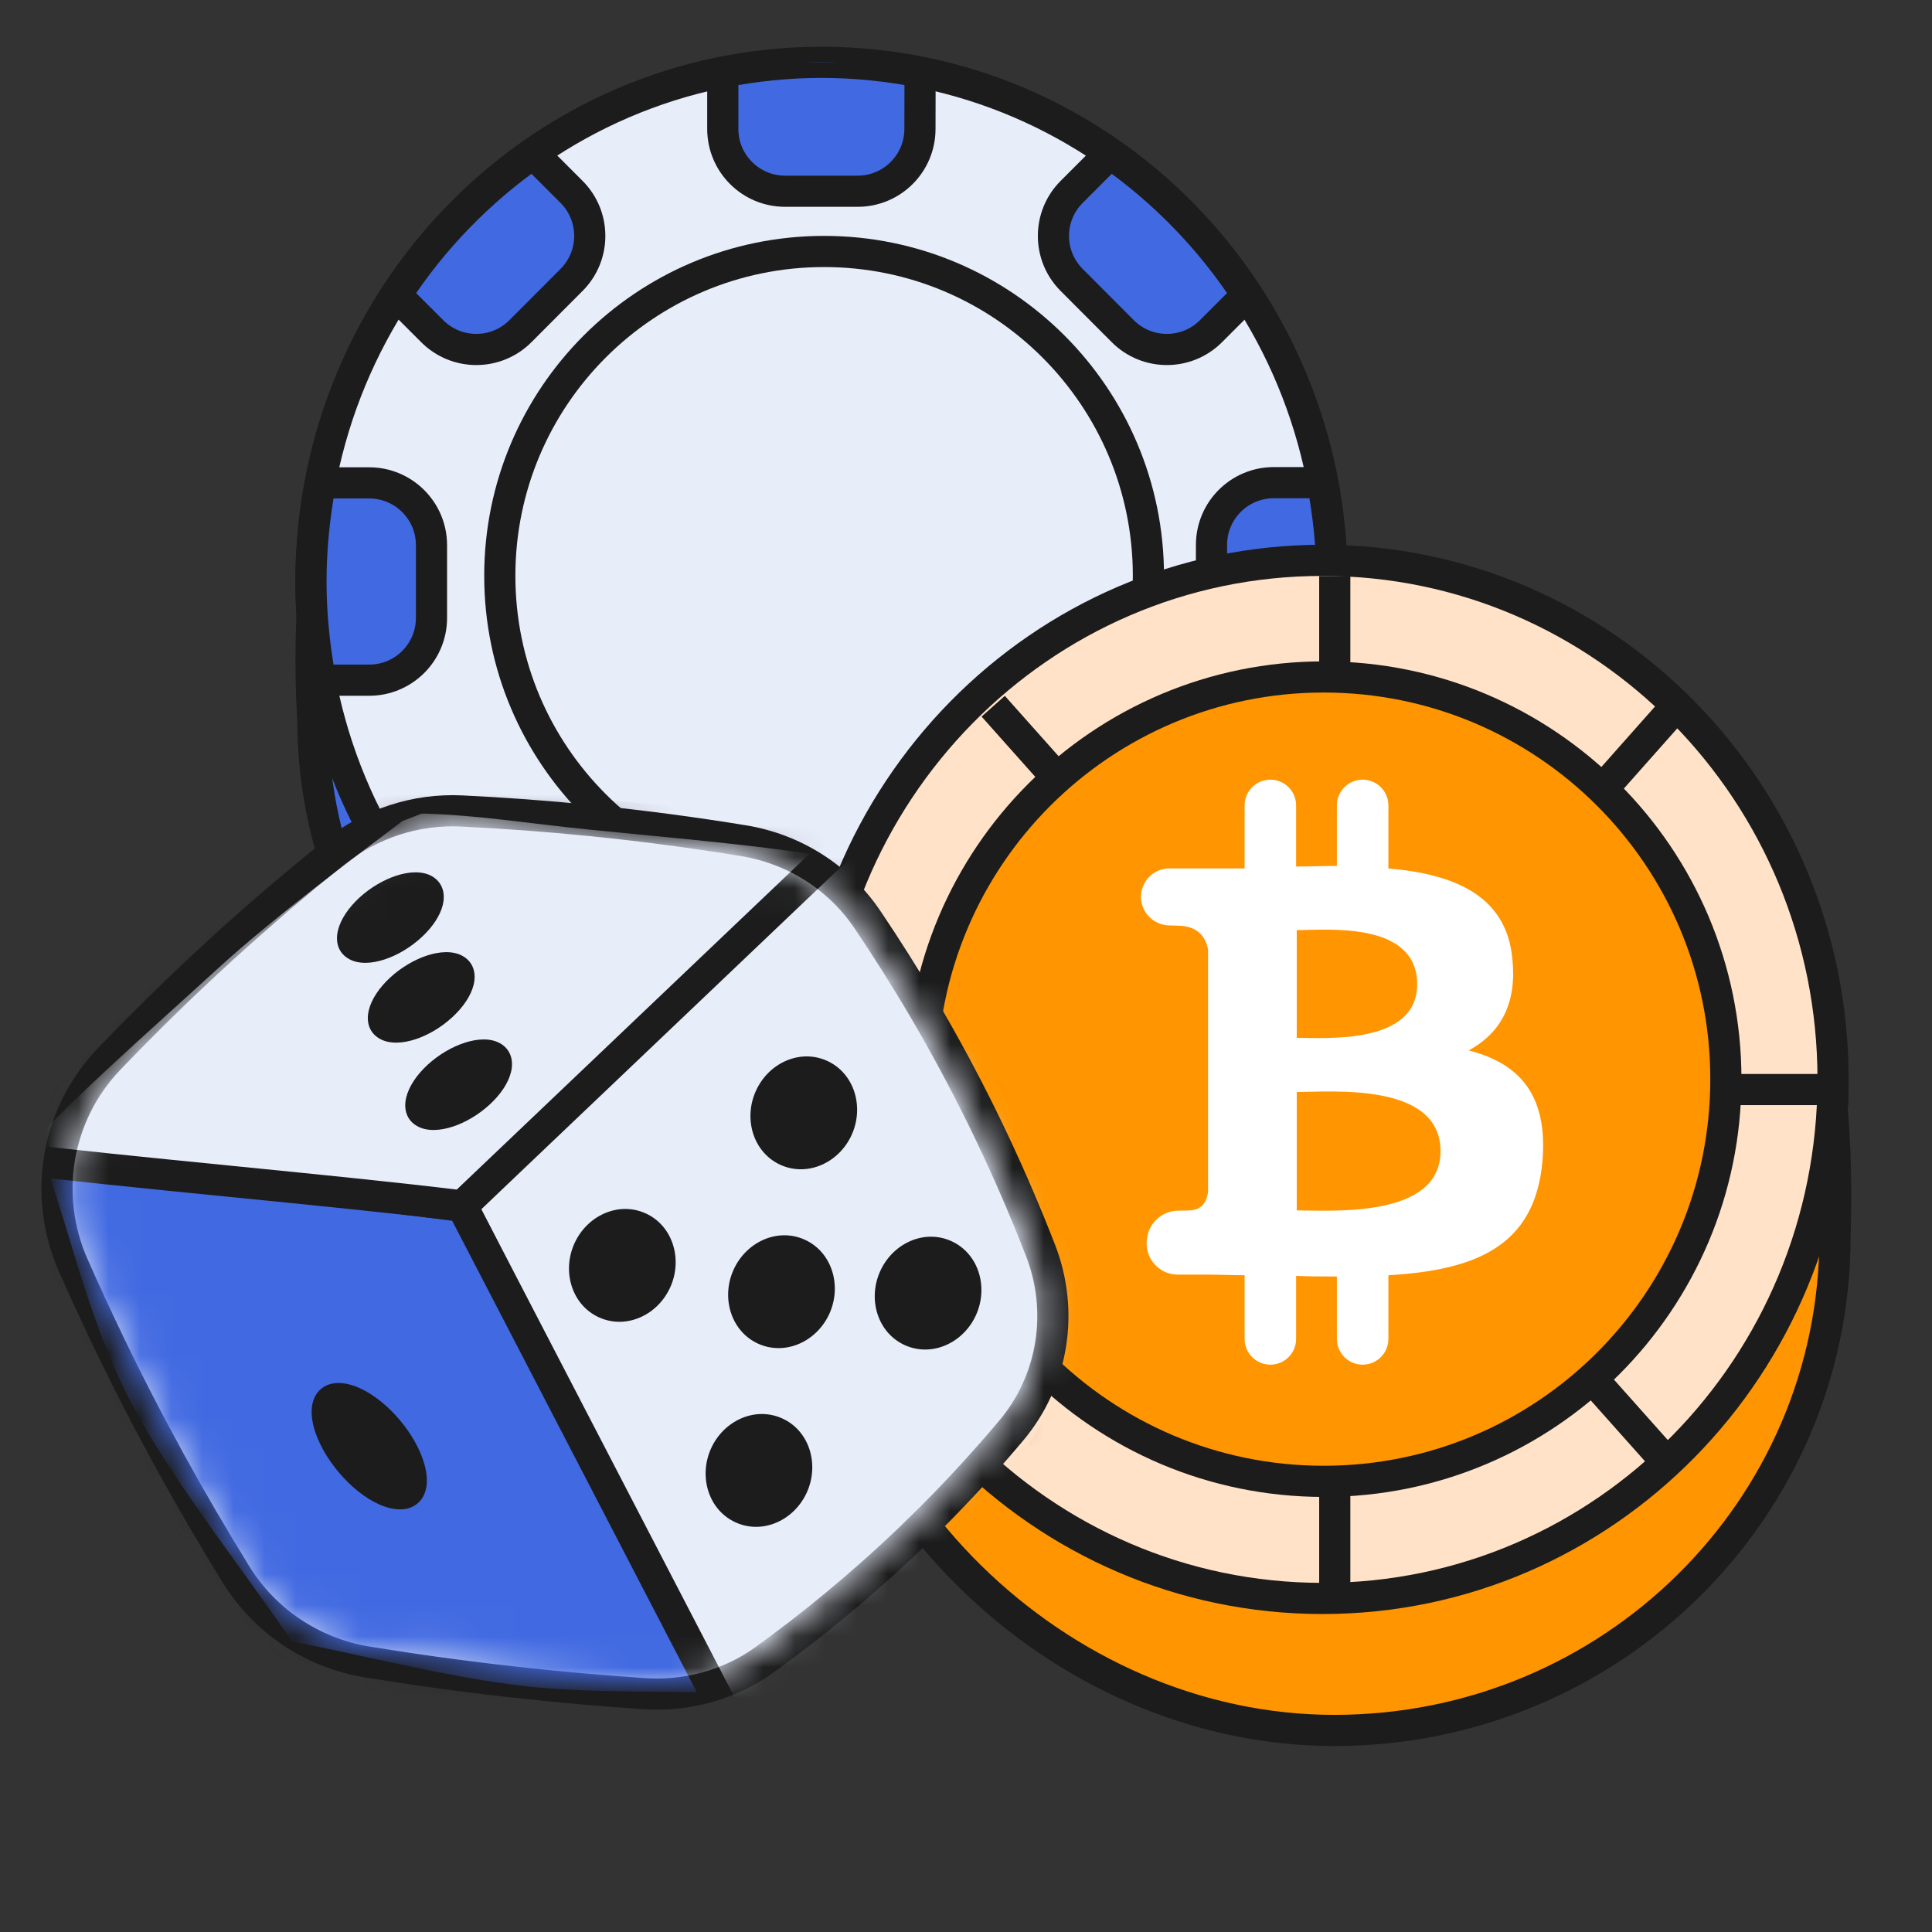
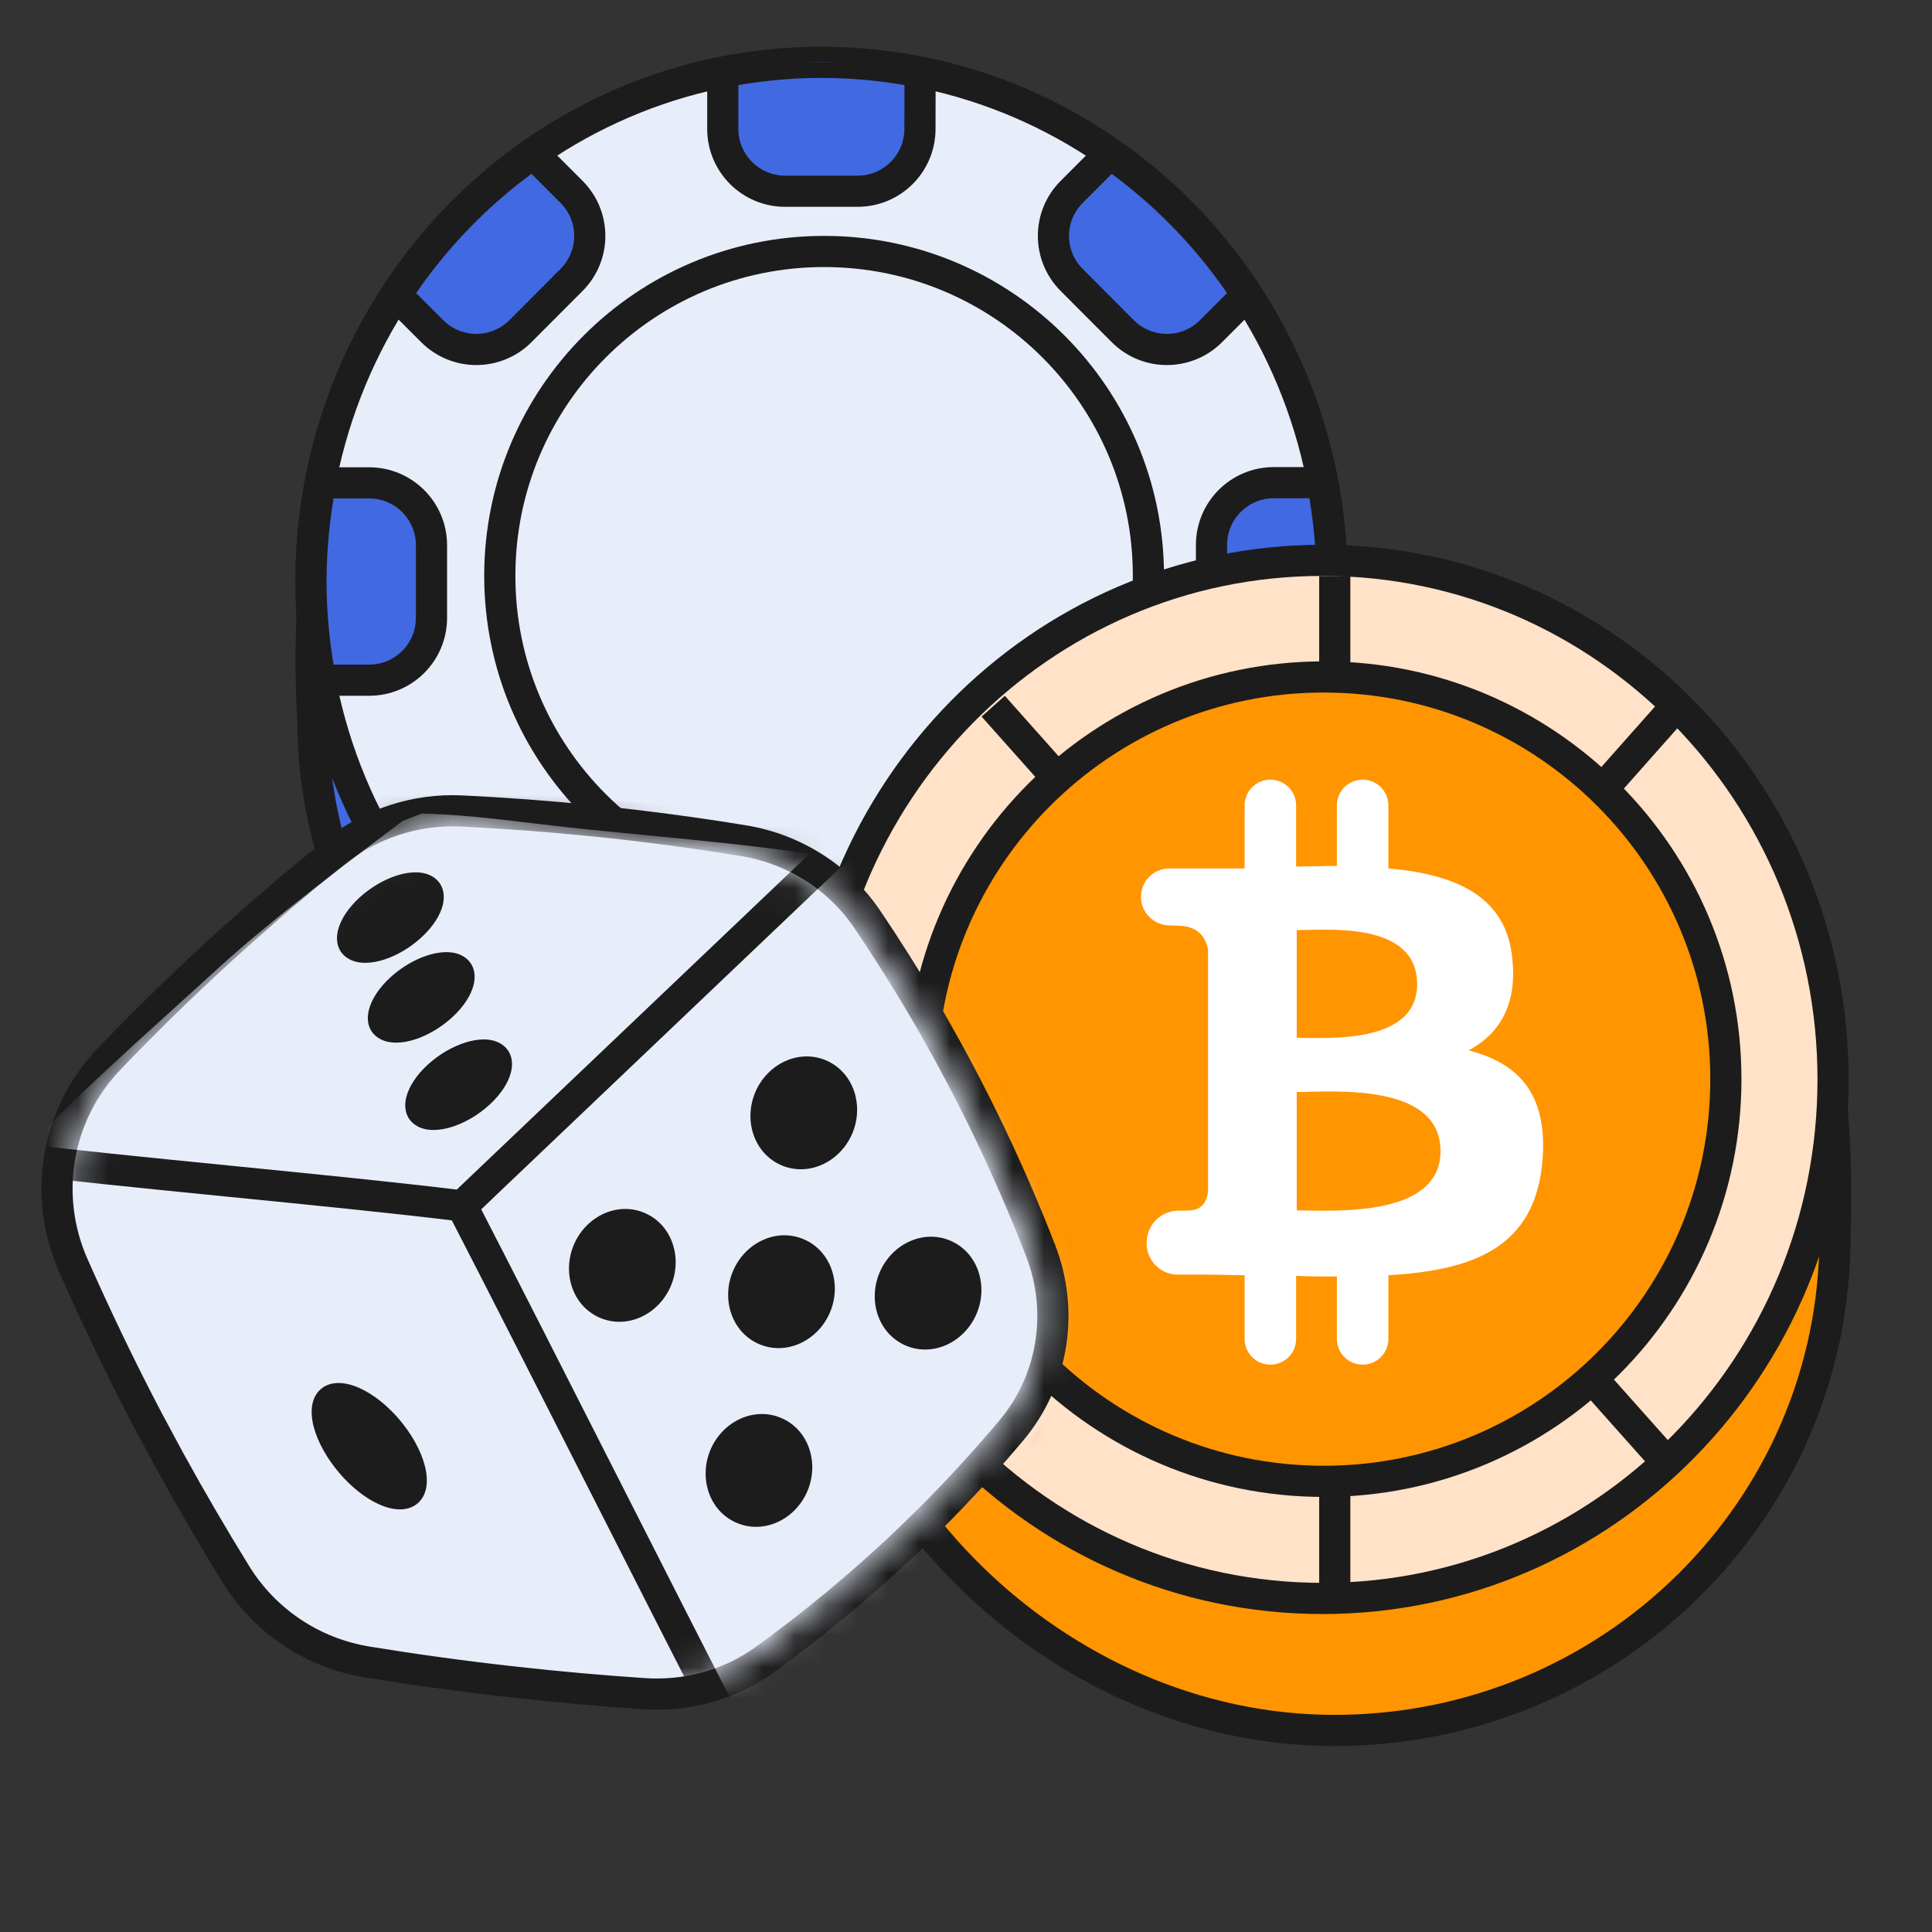
<svg xmlns="http://www.w3.org/2000/svg" width="62" height="62" viewBox="0 0 62 62" fill="none">
  <rect x="0" y="0" width="62" height="62" fill="#333333" stroke="none" />
  <path d="M42.81 23.706C42.81 32.454 35.617 39.547 26.743 39.547C17.87 39.547 10.04 31.868 10.04 23.119C9.178 8.361 17.87 7.865 26.743 7.865C35.617 7.865 43.297 8.632 42.81 23.706Z" fill="#4169E1" stroke="#1C1C1C" stroke-miterlimit="10" />
  <path d="M26.363 35.314C35.412 35.314 42.748 27.856 42.748 18.657C42.748 9.457 35.412 2 26.363 2C17.315 2 9.979 9.457 9.979 18.657C9.979 27.856 17.315 35.314 26.363 35.314Z" fill="#E8EDFA" stroke="#1C1C1C" stroke-miterlimit="10" />
  <g clip-path="url(#clip0_2938_1810)">
    <path d="M25.206 31.17C24.101 31.17 23.206 32.065 23.206 33.17V34.995C24.229 35.195 25.287 35.307 26.371 35.307C27.455 35.307 28.513 35.195 29.537 34.995V33.17C29.537 32.065 28.641 31.17 27.537 31.17H25.206Z" fill="#4169E1" stroke="#1C1C1C" stroke-miterlimit="10" />
    <path d="M27.522 6.137C28.625 6.137 29.52 5.245 29.522 4.142L29.526 2.312C28.503 2.113 27.445 2 26.361 2C25.277 2 24.227 2.113 23.195 2.312V4.137C23.195 5.242 24.09 6.137 25.195 6.137H27.522Z" fill="#4169E1" stroke="#1C1C1C" stroke-miterlimit="10" />
    <path d="M38.878 19.817C38.878 20.919 39.77 21.814 40.873 21.817L42.442 21.821C42.633 20.797 42.746 19.739 42.746 18.655C42.746 17.57 42.633 16.521 42.442 15.489H40.878C39.773 15.489 38.878 16.384 38.878 17.489V19.817Z" fill="#4169E1" stroke="#1C1C1C" stroke-miterlimit="10" />
    <path d="M13.847 17.496C13.847 16.392 12.952 15.496 11.847 15.496H10.283C10.092 16.52 9.979 17.578 9.979 18.662C9.979 19.746 10.092 20.796 10.283 21.828H11.847C12.952 21.828 13.847 20.933 13.847 19.828V17.496Z" fill="#4169E1" stroke="#1C1C1C" stroke-miterlimit="10" />
    <path d="M18.342 8.983C19.122 8.202 19.121 6.937 18.341 6.157L17.108 4.924C15.373 6.138 13.873 7.682 12.711 9.469L13.871 10.629C14.653 11.411 15.92 11.41 16.701 10.628L18.342 8.983Z" fill="#4169E1" stroke="#1C1C1C" stroke-miterlimit="10" />
    <path d="M34.389 28.316C33.606 29.097 33.606 30.364 34.387 31.146L35.626 32.384C37.361 31.17 38.861 29.626 40.023 27.839L38.86 26.676C38.08 25.896 36.814 25.895 36.033 26.675L34.389 28.316Z" fill="#FFE2C8" stroke="#1C1C1C" stroke-miterlimit="10" />
    <path d="M36.031 10.628C36.812 11.41 38.08 11.411 38.861 10.629L40.021 9.469C38.859 7.682 37.359 6.138 35.624 4.924L34.392 6.157C33.611 6.937 33.611 8.202 34.39 8.983L36.031 10.628Z" fill="#4169E1" stroke="#1C1C1C" stroke-miterlimit="10" />
  </g>
  <path d="M26.447 28.887C32.194 28.887 36.854 24.227 36.854 18.479C36.854 12.73 32.194 8.07 26.447 8.07C20.698 8.07 16.039 12.73 16.039 18.479C16.039 24.227 20.698 28.887 26.447 28.887Z" fill="#E8EDFA" stroke="#1C1C1C" stroke-miterlimit="10" />
  <path d="M58.887 39.691C58.887 48.44 51.694 55.532 42.82 55.532C33.947 55.532 26.117 47.853 26.117 39.105C25.255 24.346 33.947 23.851 42.82 23.851C51.694 23.851 59.374 24.617 58.887 39.691Z" fill="#FF9500" stroke="#1C1C1C" stroke-miterlimit="10" />
  <path d="M42.44 51.296C51.489 51.296 58.825 43.839 58.825 34.639C58.825 25.44 51.489 17.982 42.44 17.982C33.392 17.982 26.056 25.44 26.056 34.639C26.056 43.839 33.392 51.296 42.44 51.296Z" fill="#FFE2C8" stroke="#1C1C1C" stroke-miterlimit="10" />
  <path d="M42.834 18.485V51.445" stroke="#1C1C1C" stroke-miterlimit="10" />
-   <path d="M26.361 34.965L59.318 34.965" stroke="#1C1C1C" stroke-miterlimit="10" />
  <path d="M34.529 44.377L53.792 22.658" stroke="#1C1C1C" stroke-miterlimit="10" />
  <path d="M53.796 47.273L31.873 22.663" stroke="#1C1C1C" stroke-miterlimit="10" />
  <path d="M42.479 47.538C49.607 47.538 55.385 41.759 55.385 34.631C55.385 27.502 49.607 21.724 42.479 21.724C35.351 21.724 29.573 27.502 29.573 34.631C29.573 41.759 35.351 47.538 42.479 47.538Z" fill="#FF9500" stroke="#1C1C1C" stroke-miterlimit="10" />
  <path d="M48.535 30.799C48.689 32.295 48.074 33.204 47.132 33.709C48.708 34.114 49.689 35.084 49.497 37.286C49.247 40.015 47.324 40.762 44.555 40.924V42.967C44.555 43.423 44.185 43.794 43.729 43.794C43.272 43.794 42.902 43.423 42.902 42.967V40.964C42.479 40.964 42.037 40.964 41.594 40.944V42.967C41.594 43.423 41.224 43.794 40.768 43.794C40.311 43.794 39.941 43.423 39.941 42.967V40.924C39.556 40.924 39.172 40.904 38.768 40.904H37.797C37.178 40.904 36.708 40.348 36.81 39.738L36.818 39.691C36.9 39.203 37.327 38.852 37.821 38.851C38.161 38.851 38.153 38.843 38.153 38.843C38.614 38.843 38.73 38.499 38.768 38.256V33.73H38.941C38.864 33.73 38.807 33.73 38.768 33.73V30.476C38.71 30.132 38.48 29.708 37.807 29.708C37.807 29.708 37.814 29.701 37.542 29.699C37.033 29.697 36.615 29.29 36.615 28.781C36.615 28.277 37.023 27.869 37.526 27.869H38.903C39.23 27.869 39.576 27.869 39.941 27.869V25.846C39.941 25.39 40.311 25.02 40.768 25.02C41.224 25.02 41.594 25.39 41.594 25.846V27.808C42.037 27.808 42.46 27.788 42.902 27.788V25.846C42.902 25.39 43.272 25.02 43.729 25.02C44.185 25.02 44.555 25.39 44.555 25.846V27.869C46.67 28.051 48.362 28.738 48.535 30.799ZM46.228 36.943C46.228 34.72 42.729 35.043 41.614 35.043V38.843C42.729 38.843 46.228 39.105 46.228 36.943ZM45.478 31.587C45.478 29.546 42.556 29.849 41.614 29.849V33.305C42.556 33.305 45.478 33.528 45.478 31.587Z" fill="white" />
  <path d="M33.393 40.129C34.152 42.083 33.806 44.299 32.451 45.909C31.681 46.825 30.822 47.77 29.868 48.725L29.18 49.397C27.579 50.928 26.002 52.203 24.538 53.262C23.41 54.077 22.032 54.444 20.656 54.351C19.321 54.261 17.937 54.14 16.507 53.98C14.866 53.799 13.29 53.58 11.782 53.334C10.04 53.05 8.503 52.029 7.574 50.525C6.864 49.375 6.149 48.157 5.443 46.872L4.74 45.564C3.867 43.903 3.064 42.217 2.35 40.604C1.36 38.368 1.804 35.755 3.5 33.986C4.605 32.833 5.803 31.656 7.102 30.469L7.103 30.468C8.339 29.342 9.557 28.306 10.74 27.354C11.89 26.429 13.338 25.954 14.813 26.025C16.153 26.089 17.551 26.192 19.003 26.337C20.706 26.509 22.327 26.728 23.861 26.979C25.472 27.243 26.915 28.146 27.833 29.505C29.055 31.314 30.312 33.413 31.491 35.802C32.23 37.303 32.858 38.752 33.393 40.129Z" fill="#E8EDFA" stroke="#1C1C1C" stroke-linejoin="round" />
  <mask id="mask0_2938_1810" style="mask-type:alpha" maskUnits="userSpaceOnUse" x="2" y="26" width="32" height="29">
    <path d="M3.196 40.476C2.285 38.423 2.692 36.027 4.248 34.408C5.303 33.311 6.445 32.191 7.68 31.062C8.865 29.982 10.033 28.989 11.168 28.074C12.222 27.224 13.55 26.79 14.903 26.855C16.187 26.918 17.526 27.016 18.916 27.156C20.547 27.32 22.1 27.529 23.571 27.769C25.05 28.01 26.371 28.838 27.209 30.081C28.38 31.82 29.584 33.833 30.713 36.122C31.416 37.548 32.014 38.927 32.526 40.237C33.222 42.024 32.904 44.047 31.668 45.512C30.936 46.378 30.124 47.27 29.223 48.172C27.466 49.928 25.722 51.36 24.119 52.522C23.091 53.266 21.83 53.605 20.564 53.519C19.282 53.431 17.954 53.314 16.583 53.161C15.012 52.988 13.503 52.778 12.057 52.544C10.457 52.284 9.046 51.346 8.194 49.966C7.286 48.493 6.372 46.906 5.478 45.206C4.646 43.624 3.88 42.016 3.196 40.476Z" fill="white" stroke="#231F20" stroke-linejoin="round" />
  </mask>
  <g mask="url(#mask0_2938_1810)">
    <path d="M14.828 38.706L27.91 25.845C29.48 27.963 30.569 30.684 32.137 33.862C33.376 36.378 35.202 40.862 35.885 42.964C34.746 44.532 31.805 49.299 30.041 51.064C27.677 53.425 25.656 54.689 23.648 56.009C21.088 51.033 17.394 43.685 14.828 38.706Z" fill="#E8EDFA" stroke="#1C1C1C" stroke-miterlimit="10" />
-     <path d="M9.066 53.126C7.72 51.088 5.131 47.846 3.787 45.291C2.277 42.423 1.71 39.324 0.731 36.82C5.079 37.355 10.486 38.177 14.833 38.712L23.201 54.838C21.33 54.749 18.905 54.844 16.826 54.612C14.326 54.336 11.247 53.539 9.066 53.126Z" fill="#4169E1" stroke="#1C1C1C" stroke-miterlimit="10" />
    <path d="M12.668 25.907C11.022 27.155 8.426 29.09 6.665 30.701C4.397 32.774 1.617 35.198 -0.055 37.12C4.295 37.65 10.483 38.169 14.832 38.699L27.041 27.078C24.927 26.662 21.552 26.388 19.042 26.134C16.878 25.916 15.346 25.647 13.448 25.605L12.668 25.907Z" fill="#E8EDFA" stroke="#1C1C1C" stroke-miterlimit="10" />
    <path d="M14.209 29.043C14.124 29.388 13.879 29.755 13.524 30.082C13.166 30.412 12.741 30.66 12.337 30.791C11.946 30.919 11.519 30.954 11.2 30.776L11.201 30.775C11.034 30.684 10.915 30.546 10.856 30.374C10.8 30.207 10.804 30.026 10.847 29.851C10.932 29.505 11.177 29.136 11.532 28.808C11.89 28.479 12.316 28.232 12.719 28.101C13.111 27.974 13.537 27.938 13.857 28.116C14.023 28.209 14.141 28.349 14.199 28.521C14.255 28.688 14.251 28.869 14.209 29.043ZM15.199 31.604C15.114 31.95 14.869 32.318 14.513 32.645C14.156 32.974 13.731 33.221 13.327 33.353C12.936 33.48 12.509 33.515 12.19 33.337L12.191 33.337C12.023 33.245 11.905 33.107 11.846 32.936C11.79 32.769 11.794 32.587 11.837 32.413C11.922 32.067 12.167 31.697 12.522 31.37C12.88 31.04 13.306 30.794 13.709 30.662C14.101 30.535 14.527 30.5 14.847 30.678C15.013 30.771 15.131 30.911 15.189 31.082C15.245 31.249 15.241 31.43 15.199 31.604ZM16.398 34.406C16.314 34.751 16.069 35.119 15.714 35.447C15.356 35.776 14.931 36.024 14.527 36.156C14.136 36.283 13.709 36.318 13.39 36.14L13.391 36.139C13.223 36.048 13.105 35.909 13.047 35.737C12.99 35.57 12.995 35.39 13.037 35.215C13.122 34.869 13.366 34.499 13.722 34.171C14.08 33.842 14.505 33.595 14.909 33.464C15.3 33.336 15.727 33.301 16.047 33.48C16.213 33.573 16.33 33.712 16.389 33.884C16.445 34.05 16.441 34.232 16.398 34.406ZM13.632 47.033C13.759 47.521 13.713 47.979 13.402 48.244C13.091 48.51 12.631 48.483 12.169 48.278C11.7 48.07 11.24 47.687 10.869 47.246C10.497 46.805 10.197 46.285 10.067 45.787C9.94 45.299 9.987 44.842 10.297 44.576C10.608 44.31 11.069 44.336 11.53 44.541C12.002 44.751 12.463 45.134 12.833 45.575C13.204 46.016 13.502 46.535 13.632 47.033ZM21.517 41.293C21.12 42.196 20.109 42.67 19.234 42.281C18.36 41.893 18.029 40.823 18.426 39.921C18.822 39.02 19.832 38.545 20.707 38.933C21.582 39.321 21.913 40.391 21.517 41.293ZM27.34 36.399C26.944 37.301 25.933 37.775 25.058 37.387C24.183 36.998 23.852 35.928 24.249 35.026C24.645 34.124 25.655 33.65 26.53 34.038C27.405 34.427 27.737 35.497 27.34 36.399ZM26.625 42.139C26.228 43.041 25.217 43.514 24.342 43.126C23.468 42.737 23.136 41.667 23.533 40.765C23.93 39.864 24.939 39.39 25.814 39.778C26.689 40.166 27.021 41.236 26.625 42.139ZM25.901 47.874C25.504 48.776 24.495 49.25 23.62 48.861C22.745 48.473 22.414 47.403 22.81 46.501C23.207 45.599 24.217 45.126 25.092 45.514C25.967 45.902 26.297 46.972 25.901 47.874ZM31.329 42.184C30.932 43.086 29.922 43.56 29.047 43.172C28.172 42.783 27.841 41.714 28.238 40.812C28.634 39.91 29.644 39.435 30.519 39.824C31.394 40.212 31.725 41.282 31.329 42.184Z" fill="#1C1C1C" />
  </g>
  <defs>
    <clipPath id="clip0_2938_1810">
      <rect width="33.981" height="34.531" fill="white" transform="translate(9.112 2)" />
    </clipPath>
  </defs>
</svg>